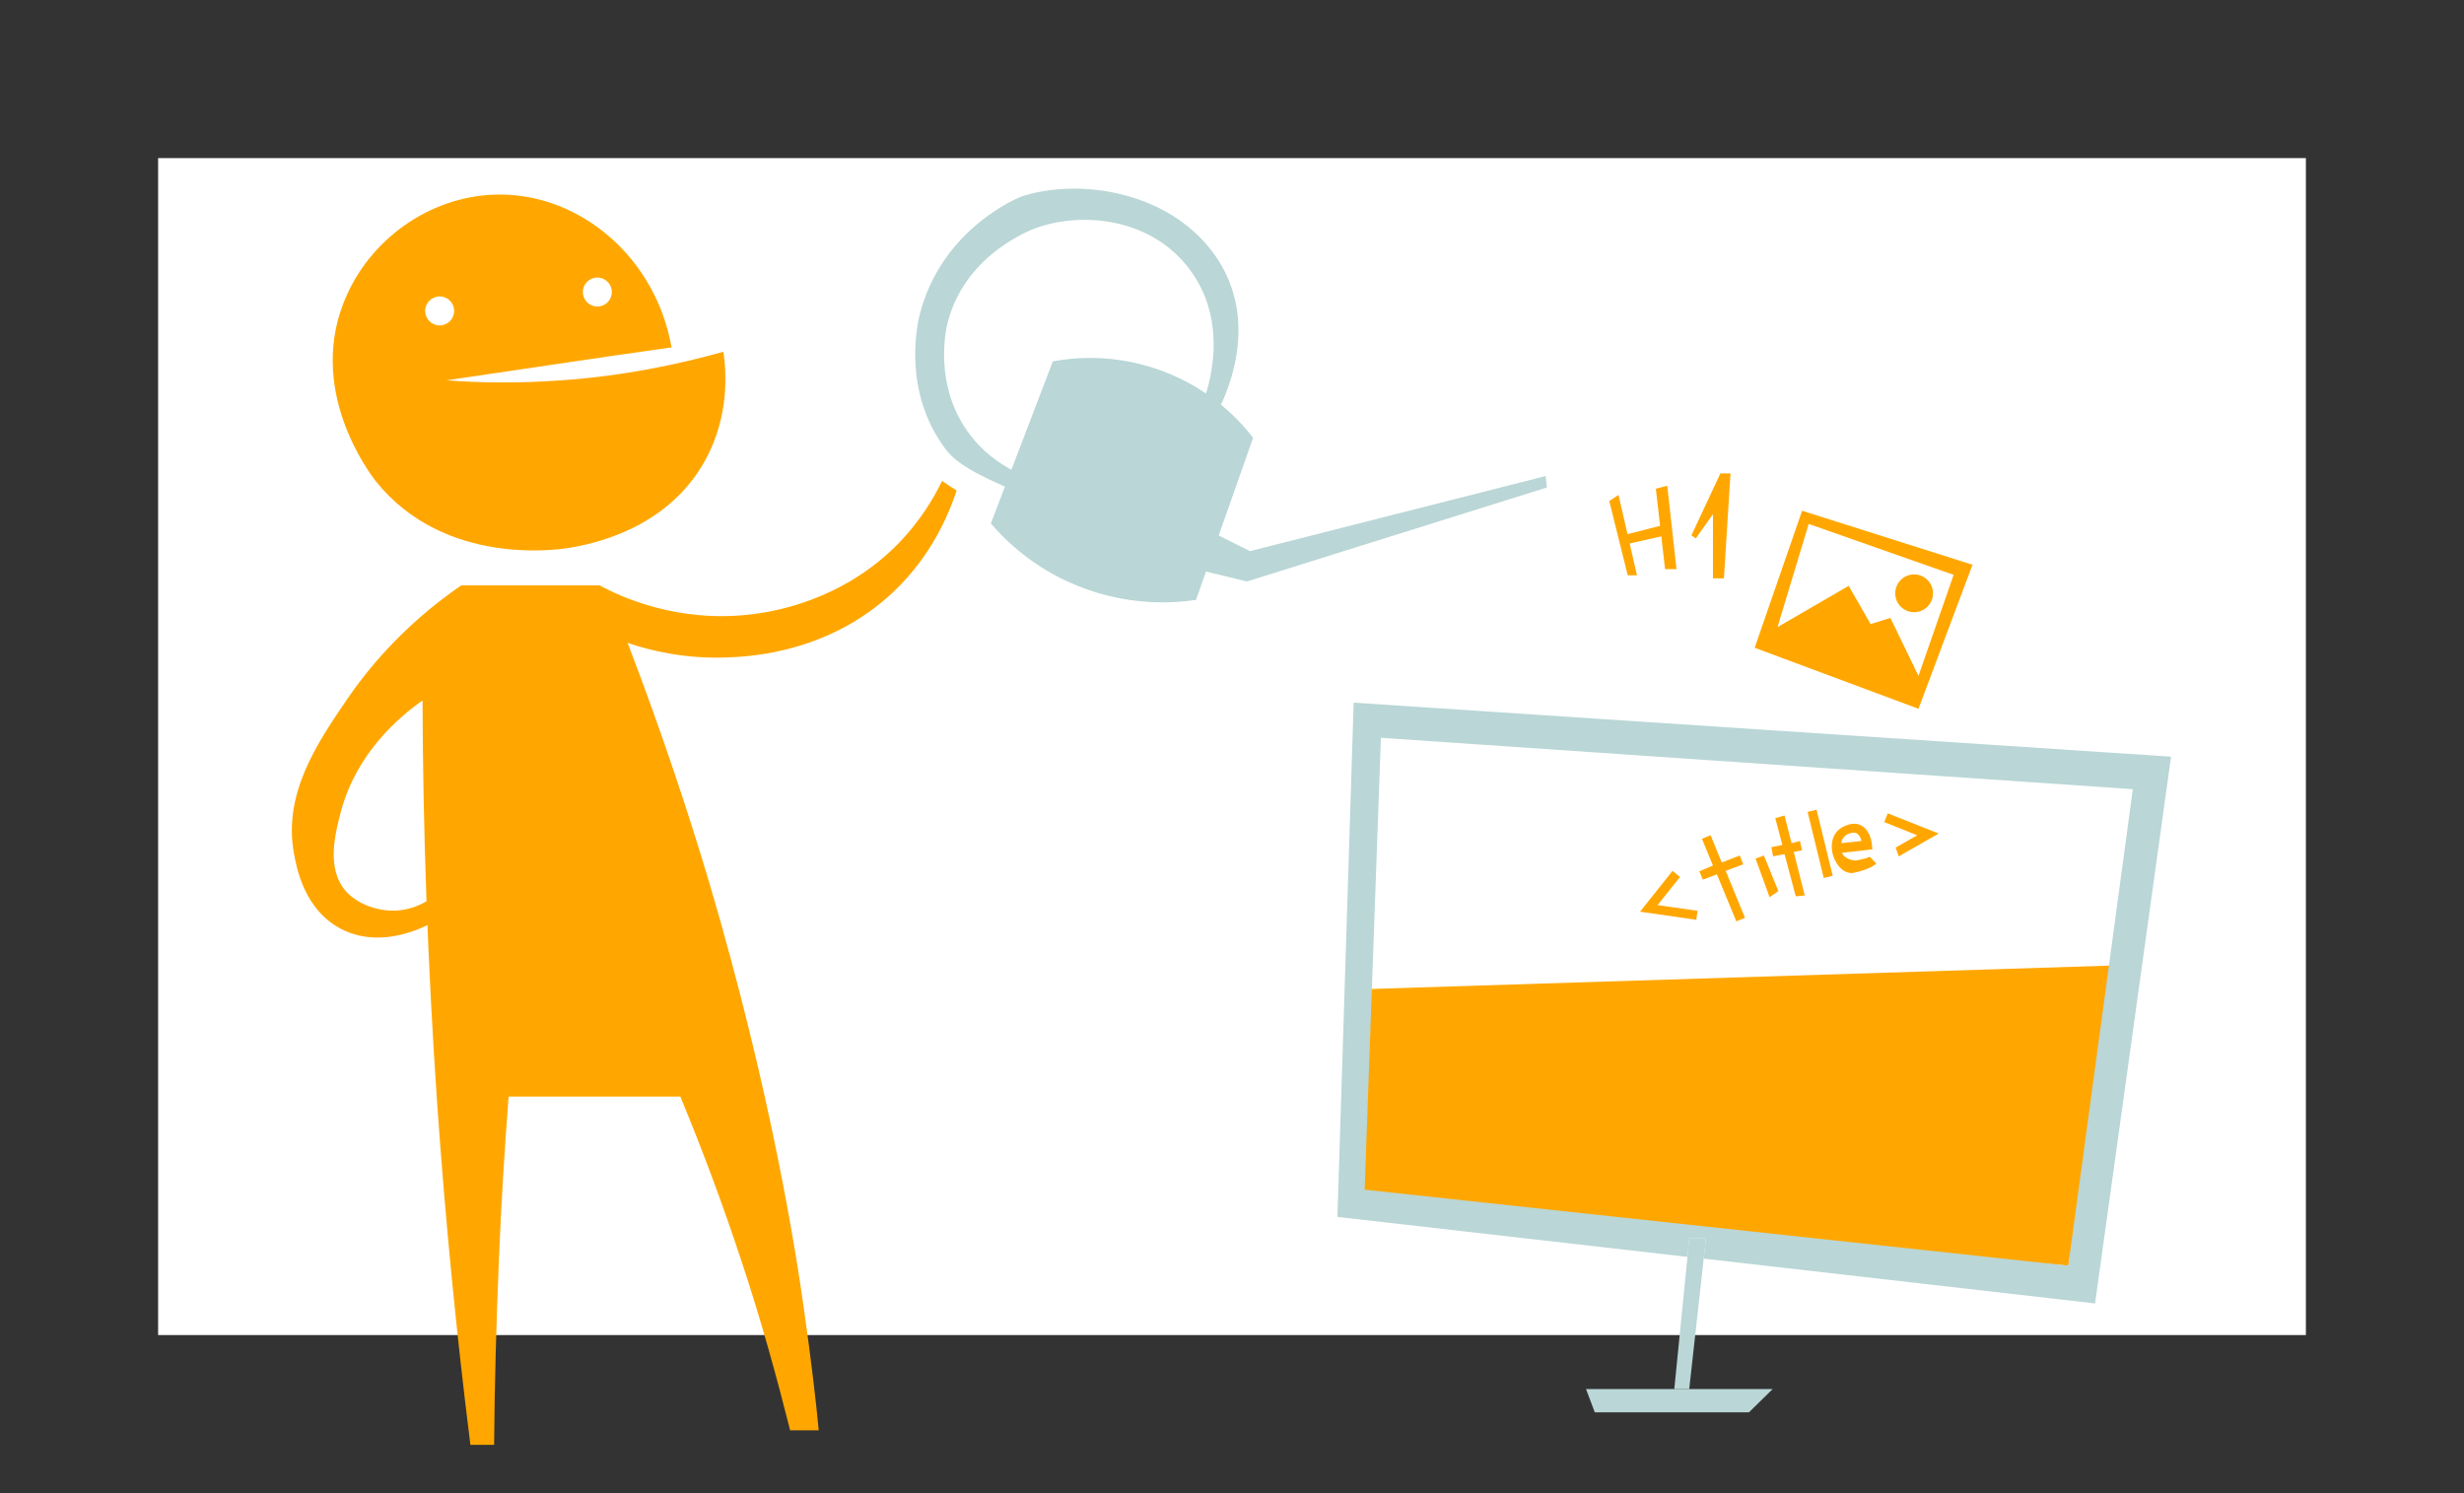
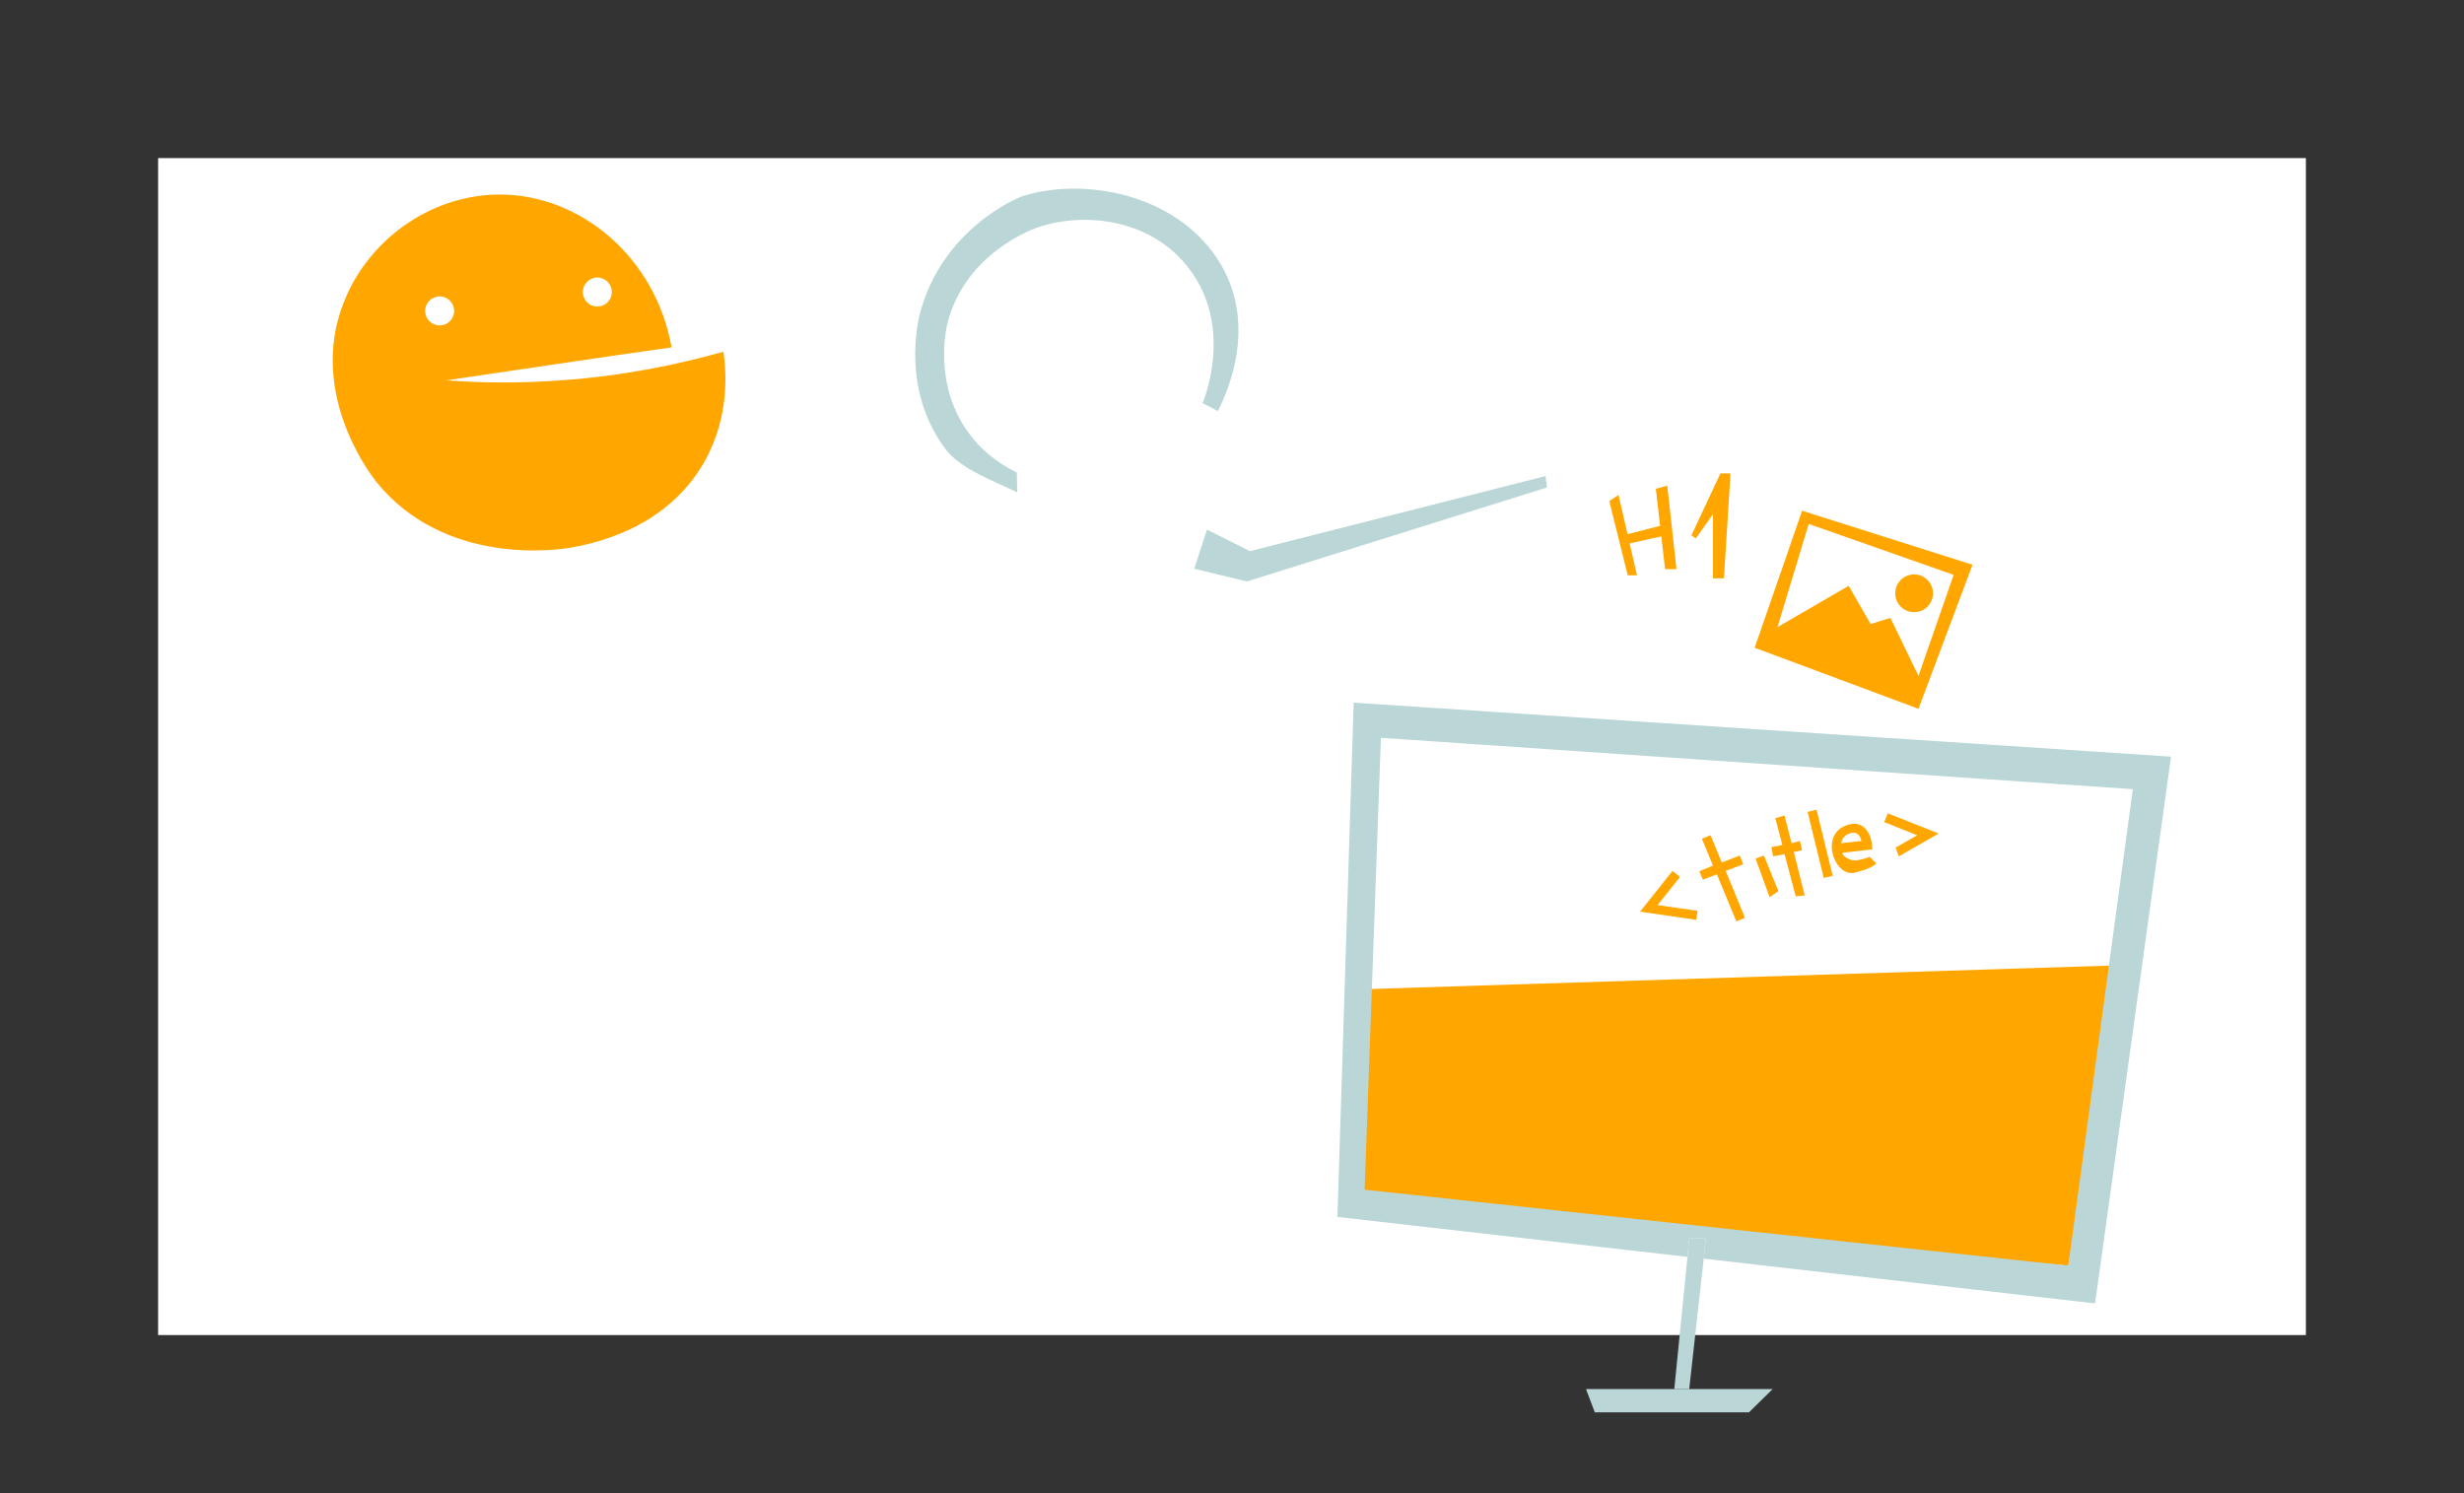
<svg xmlns="http://www.w3.org/2000/svg" version="1.1" x="0px" y="0px" viewBox="0 0 561 340" style="enable-background:new 0 0 561 340;" xml:space="preserve">
  <rect x="0" y="0" width="561" height="340" fill="#333333" stroke="none" />
  <style type="text/css"> .st0{display:none;} .st1{display:inline;fill:#F4F5F7;} .st2{fill:#FFFFFF;} .st3{fill:#BAD6D6;} .st4{fill:none;} .st5{fill:#FFA700;} .st6{fill:none;stroke:#FFFFFF;stroke-width:8;stroke-miterlimit:10;} .st7{clip-path:url(#SVGID_00000065752631160871560860000008912998214662430908_);fill:#FFA700;} .st8{clip-path:url(#SVGID_00000140005128668821420810000009508221007745332370_);fill:#BAD6D6;} .st9{clip-path:url(#SVGID_00000140005128668821420810000009508221007745332370_);fill:#FFFFFF;} .st10{clip-path:url(#SVGID_00000140005128668821420810000009508221007745332370_);fill:#FFA700;} .st11{clip-path:url(#SVGID_00000015338761939205612190000006278524628822181526_);fill:#FFA700;} .st12{clip-path:url(#SVGID_00000183954966664331913790000003451510436294142141_);fill:#FFA700;} .st13{clip-path:url(#SVGID_00000145778339182456506730000001355939410771125932_);fill:#FFA700;} .st14{clip-path:url(#SVGID_00000021823512916312822770000006680644461061397677_);fill:#BAD6D6;} .st15{clip-path:url(#SVGID_00000021823512916312822770000006680644461061397677_);fill:#FFFFFF;} .st16{clip-path:url(#SVGID_00000026122046200094486880000000984836525115451047_);fill:#FFA700;} .st17{clip-path:url(#SVGID_00000024710892113398934370000013084987992691881638_);fill:#FFA700;} .st18{fill:none;stroke:#FFFFFF;stroke-width:5;stroke-miterlimit:10;} .st19{fill:none;stroke:#BAD6D6;stroke-width:9;stroke-linejoin:bevel;stroke-miterlimit:10;} .st20{fill:#FFFFFF;stroke:#BAD6D6;stroke-width:5;stroke-miterlimit:10;} .st21{fill:none;stroke:#FFA700;stroke-width:4;stroke-miterlimit:10;} .st22{fill:none;stroke:#BAD6D6;stroke-width:5;stroke-miterlimit:10;} .st23{fill:none;stroke:#FFA700;stroke-miterlimit:10;} .st24{fill:#FFFFFF;stroke:#BAD6D6;stroke-width:3;stroke-miterlimit:10;} .st25{display:inline;} .st26{clip-path:url(#SVGID_00000172438280272725320410000012432710850198709691_);} .st27{clip-path:url(#SVGID_00000002380327827085271190000017481873857958121143_);} .st28{display:inline;opacity:0.24;} .st29{clip-path:url(#SVGID_00000007415033670705958070000009685281548205914296_);} </style>
  <g id="BG" class="st0">
    <rect class="st1" width="561" height="340" />
  </g>
  <g id="BG_weiss">
    <rect x="36" y="36" class="st2" width="489" height="268" />
  </g>
  <g id="Ebene_3">
    <polygon class="st5" points="308.8,225.3 482.6,219.8 470.9,288.2 307.6,274 " />
    <polygon class="st3" points="388.4,282 387.9,286.6 384.6,316.3 381.2,316.3 384.2,286.2 384.6,282 " />
-     <path class="st5" d="M136.5,133.3c-10.5,0-21,0-31.5,0c-13.5,9.3-21.6,19.5-26.1,26.1c-6.8,10-14.4,21.3-12,34.8 c0.6,3.3,2.3,13,10.9,17.4c10.1,5.1,21.1-1.7,21.7-2.2c-0.7-1.4-1.4-2.9-2.2-4.3c-1.3,0.8-3.5,1.9-6.5,2.2c-4.5,0.4-9.2-1.3-12-4.3 c-4.7-5.3-2.4-13.5-1.1-18.5c3.6-13.1,13.1-21.2,18.5-25c0.1,28.8,1.1,59.2,3.3,91.3c1.9,27.4,4.5,53.5,7.6,78.2c1.8,0,3.6,0,5.4,0 c0.1-13.7,0.5-27.8,1.1-42.4c0.5-12.6,1.3-25,2.2-36.9c13,0,26.1,0,39.1,0c4.8,11.6,9.6,24.3,14.1,38c4.4,13.3,7.9,26.1,10.9,38 c2.2,0,4.3,0,6.5,0c-0.6-6.5-1.7-15.9-3.3-27.2c-1.7-12.3-7.4-49.5-21.7-97.8c-4.3-14.4-10.3-32.9-18.5-54.3c5,1.7,13,3.7,22.8,3.3 c5.7-0.2,23.5-1.3,38-15.2c8.3-8,12.2-17,14.1-22.8c-1.1-0.7-2.2-1.4-3.3-2.2c-1.8,3.7-4.8,8.9-9.8,14.1 c-13.1,13.5-29.4,15.8-33.7,16.3C154.3,141.9,141.3,135.9,136.5,133.3z" />
    <path class="st5" d="M101.7,86.6c7.7,0.6,16.5,0.7,26.1,0c14.4-1,26.9-3.7,36.9-6.5c0.6,4,1.6,14.5-4.3,25 c-8.9,15.8-26.2,18.8-30.4,19.6c-2.4,0.4-28.7,4.6-44.5-15.2c-1.2-1.6-16.2-21-6.5-42.4c6.1-13.5,19.9-22.8,34.8-22.8 c18.5,0,35.5,14.4,39.1,34.8C135.8,81.5,118.8,84.1,101.7,86.6z" />
    <path class="st3" d="M231.6,112.1c-5.2-2.5-12.9-5.3-16.3-9.8c-10.1-13.5-6.3-28.9-5.9-30.7c5-19.5,22.4-26.6,23.3-26.9 c12.7-4.1,32.8-1.4,43.4,12.7c12.3,16.5,1.5,35.3,1.2,36.2l-3.5-1.8c0.1-0.2,7.2-16.9-2.9-30.4c-8.6-11.6-23.9-13.2-34.4-9.7 c-0.7,0.2-16.5,5.6-20.7,21.6c-0.4,1.4-3.4,14.4,4.9,25.5c2.7,3.7,6.5,6.7,10.8,8.8L231.6,112.1z" />
-     <path class="st3" d="M225.6,119.2c4.7-12.3,9.4-24.6,14.1-36.9c4.1-0.8,13.8-2,25,2.2c11.5,4.3,18.1,11.9,20.6,15.2 c-4.3,12.3-8.7,24.6-13,36.9c-4.7,0.7-15.3,1.6-27.2-3.3C235,129.2,228.6,122.7,225.6,119.2z" />
    <polygon class="st3" points="283.9,132.4 271.9,129.5 274.8,120.6 284.6,125.5 351.9,108.4 352.2,111 " />
    <path class="st3" d="M308.2,160l-3.7,117.1l79.7,9.1l0.4-4.2h3.8l-0.5,4.6l89.1,10.2l17.3-124.5L308.2,160z M470.9,288.2 l-160.2-17.3l3.7-102.9l171.2,11.7L470.9,288.2z" />
    <polygon class="st3" points="361.1,316.3 403.6,316.3 398.2,321.6 363.1,321.6 " />
    <circle class="st2" cx="100.1" cy="70.8" r="3.3" />
    <circle class="st2" cx="136" cy="66.5" r="3.3" />
    <g>
      <polygon class="st5" points="366.4,114.1 370.6,131 372.7,131 368.5,112.7 " />
      <polygon class="st5" points="377,111.3 379.1,129.6 381.7,129.6 379.6,110.6 " />
      <polygon class="st5" points="369.5,121.9 379.3,119.4 379.3,121.9 369.9,124 " />
      <polygon class="st5" points="385.1,121.9 391.7,107.8 394,107.8 392.5,131.7 390,131.7 390,117.1 386.1,122.6 " />
    </g>
    <g>
      <polygon class="st5" points="410.3,116.3 399.5,147.5 436.8,161.4 449.1,128.6 " />
      <polygon class="st2" points="411.8,119.3 404.7,142.8 420.9,133.4 425.9,142.1 430.4,140.7 436.8,153.9 444.8,130.9 " />
      <circle class="st5" cx="435.8" cy="135.1" r="4.3" />
    </g>
    <g>
      <polygon class="st5" points="382.5,199.7 380.8,198.3 373.4,207.6 385.9,209.4 386.2,209.5 386.5,207.4 377.4,206.1 " />
      <polygon class="st5" points="396.9,196.8 396.1,194.8 392,196.4 389.6,190.5 389.4,190.2 387.5,191 390,197.1 386.9,198.4 387.7,200.3 390.9,199.1 395.2,209.5 395.3,209.8 397.3,209 392.9,198.3 " />
      <polygon class="st5" points="399.7,195.5 402.9,204.3 404.9,202.9 401.6,194.8 " />
      <polygon class="st5" points="410.3,193.6 409.8,191.5 407.9,192 406.3,185.7 404.2,186.3 405.8,192.4 403.3,192.9 403.7,195 406.3,194.5 408.8,203.9 408.9,204.1 410.9,203.9 408.4,194 " />
      <rect x="413.6" y="184.3" transform="matrix(0.971 -0.237 0.237 0.971 -33.73 103.943)" class="st5" width="2.1" height="15.5" />
      <path class="st5" d="M425.4,195.2L425.4,195.2c-0.1,0.1-0.6,0.3-2.6,0.7c-1,0.2-3-0.5-3.4-1.7c0,0,0,0,0,0l6.9-0.8l-0.1-1 c0-0.3-0.3-3.1-2.2-4.3c-1.1-0.7-2.5-0.7-4,0c-2.9,1.2-3.4,4.3-2.6,6.8c0.6,1.9,2.1,3.9,4.2,3.9c0.2,0,0.4,0,0.6-0.1 c3.4-0.7,4.7-1.8,4.8-1.9l0.2-0.2l-1.5-1.5L425.4,195.2z M423.8,191.5l-4.6,0.5c0.1-0.7,0.5-1.6,1.6-2.1c0.5-0.2,0.9-0.3,1.3-0.3 c0.3,0,0.5,0.1,0.7,0.2C423.4,190.2,423.7,190.9,423.8,191.5z" />
      <polygon class="st5" points="429.8,185.2 429,187.2 436.5,190.2 431.6,193 432.3,195 441.4,189.8 " />
    </g>
  </g>
  <g id="scans" class="st0"> </g>
  <g id="eingefuegt"> </g>
</svg>